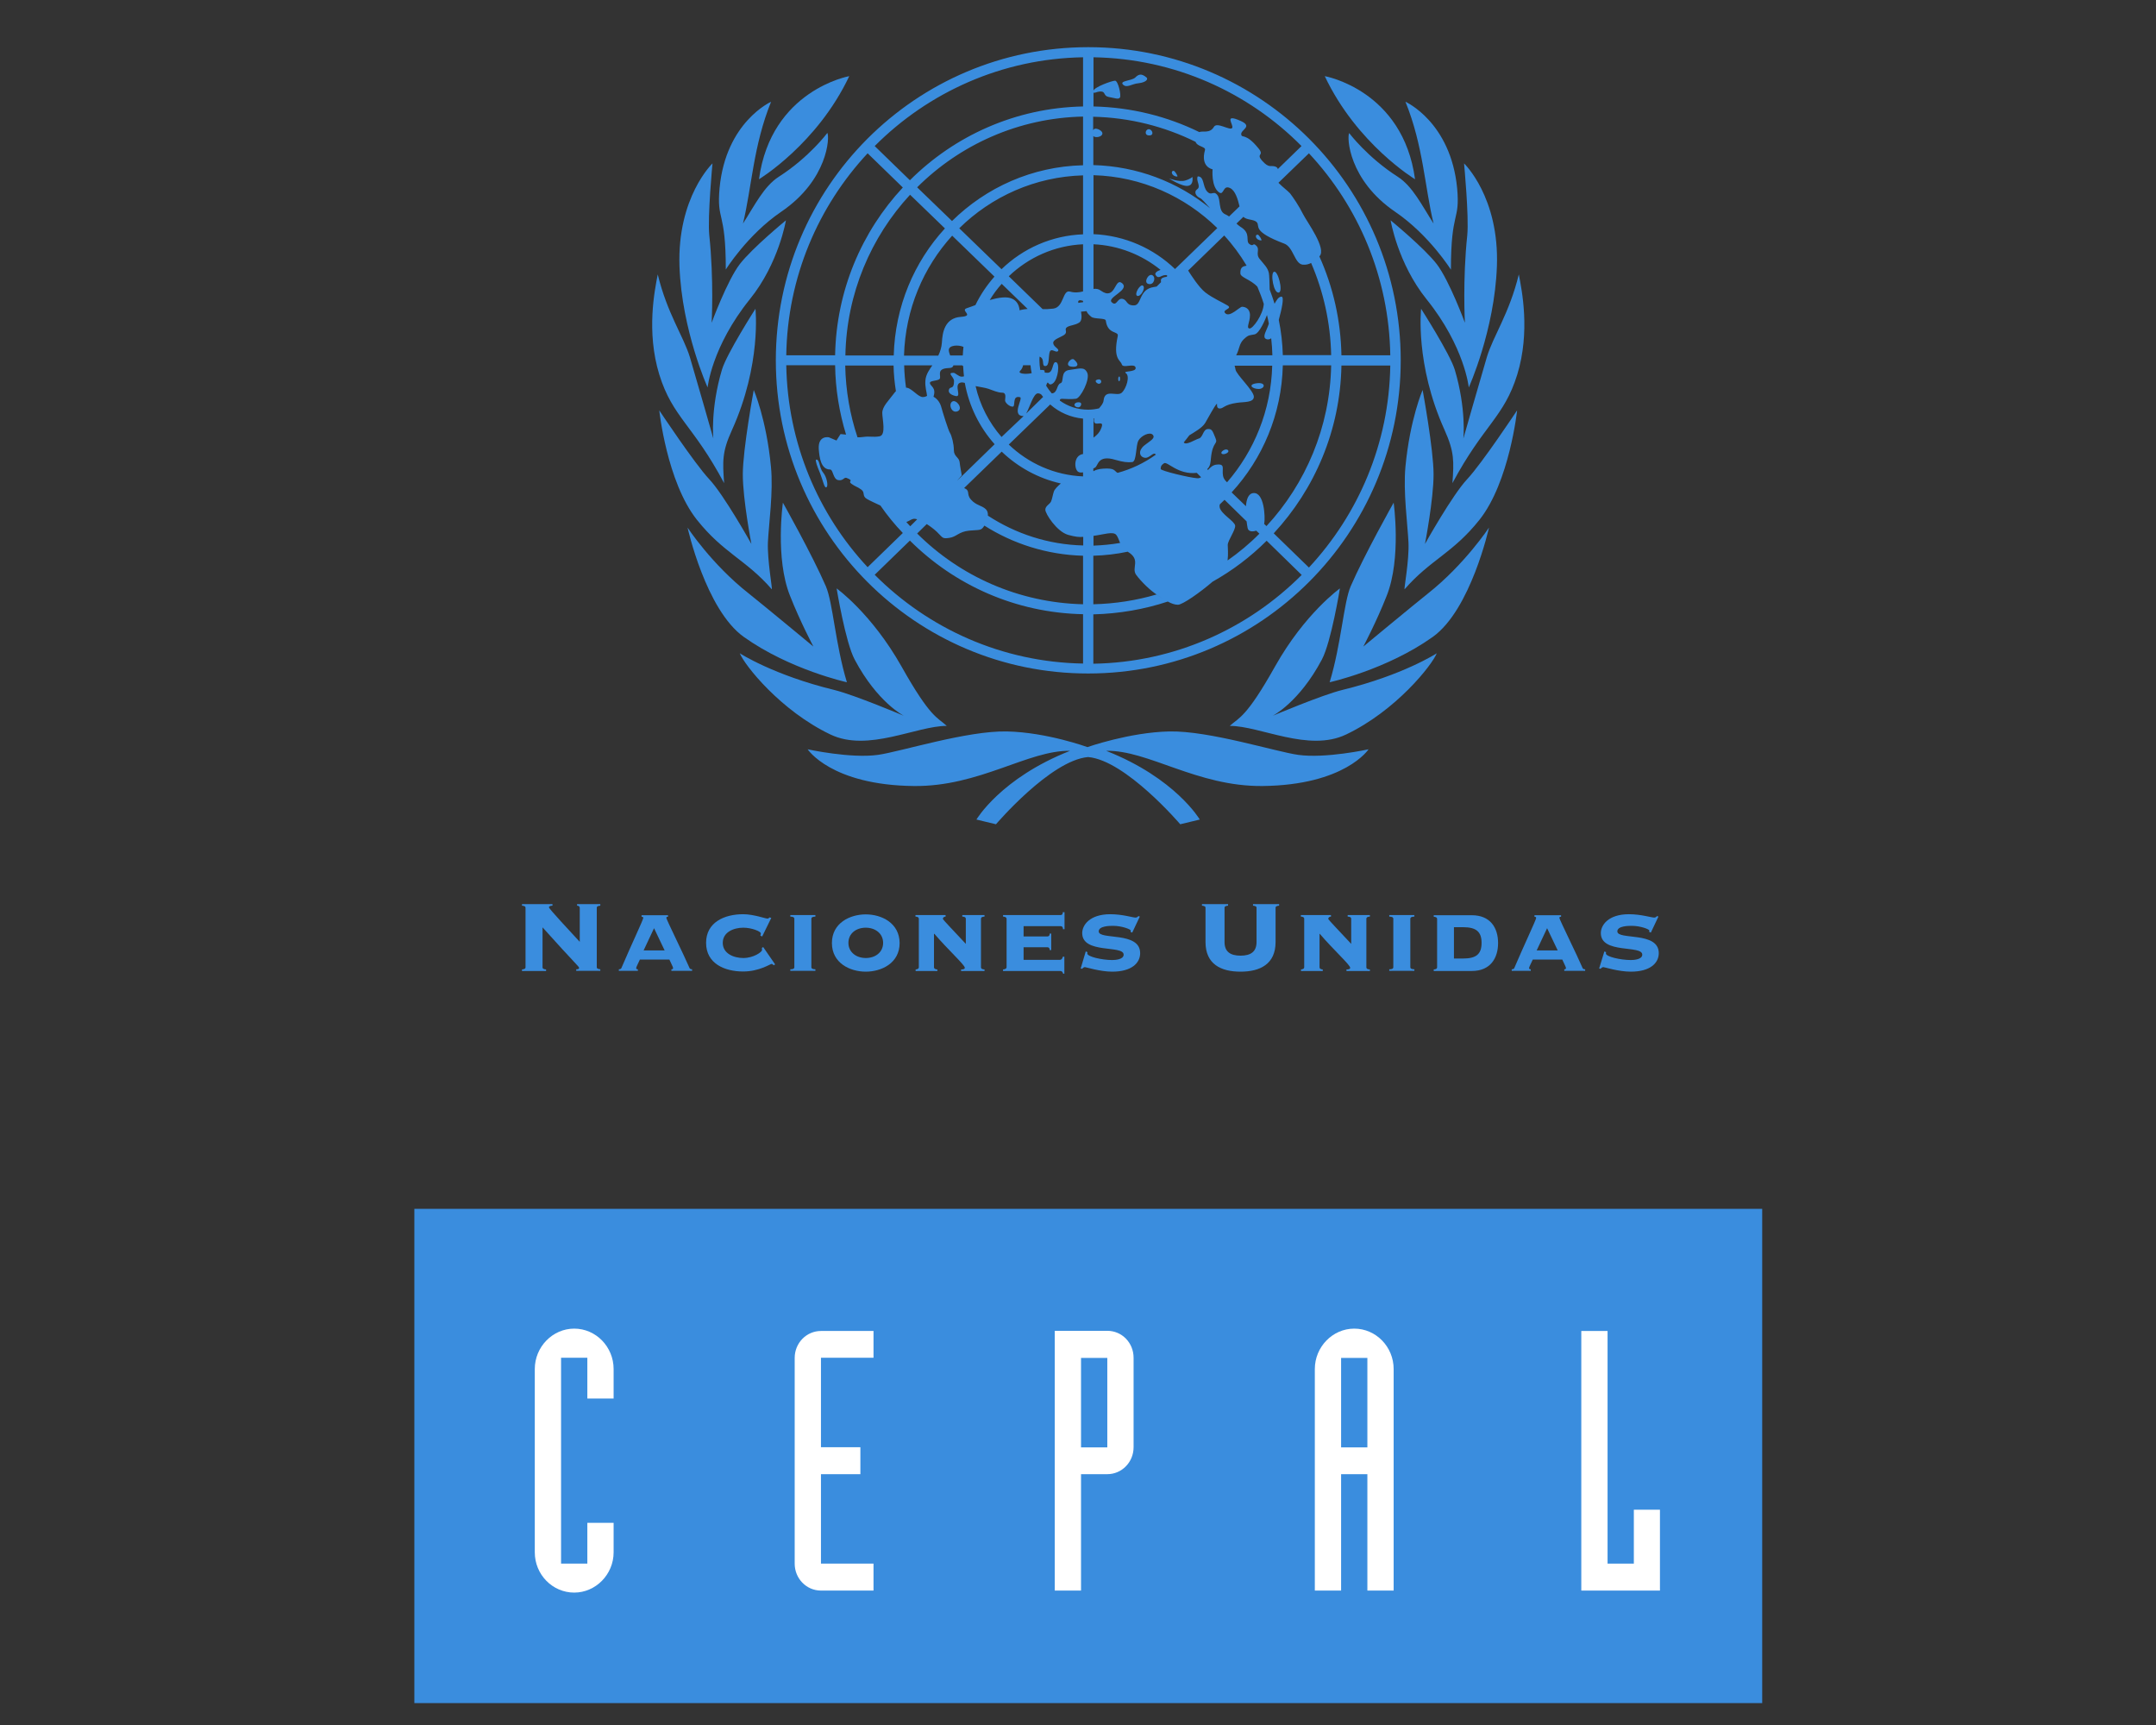
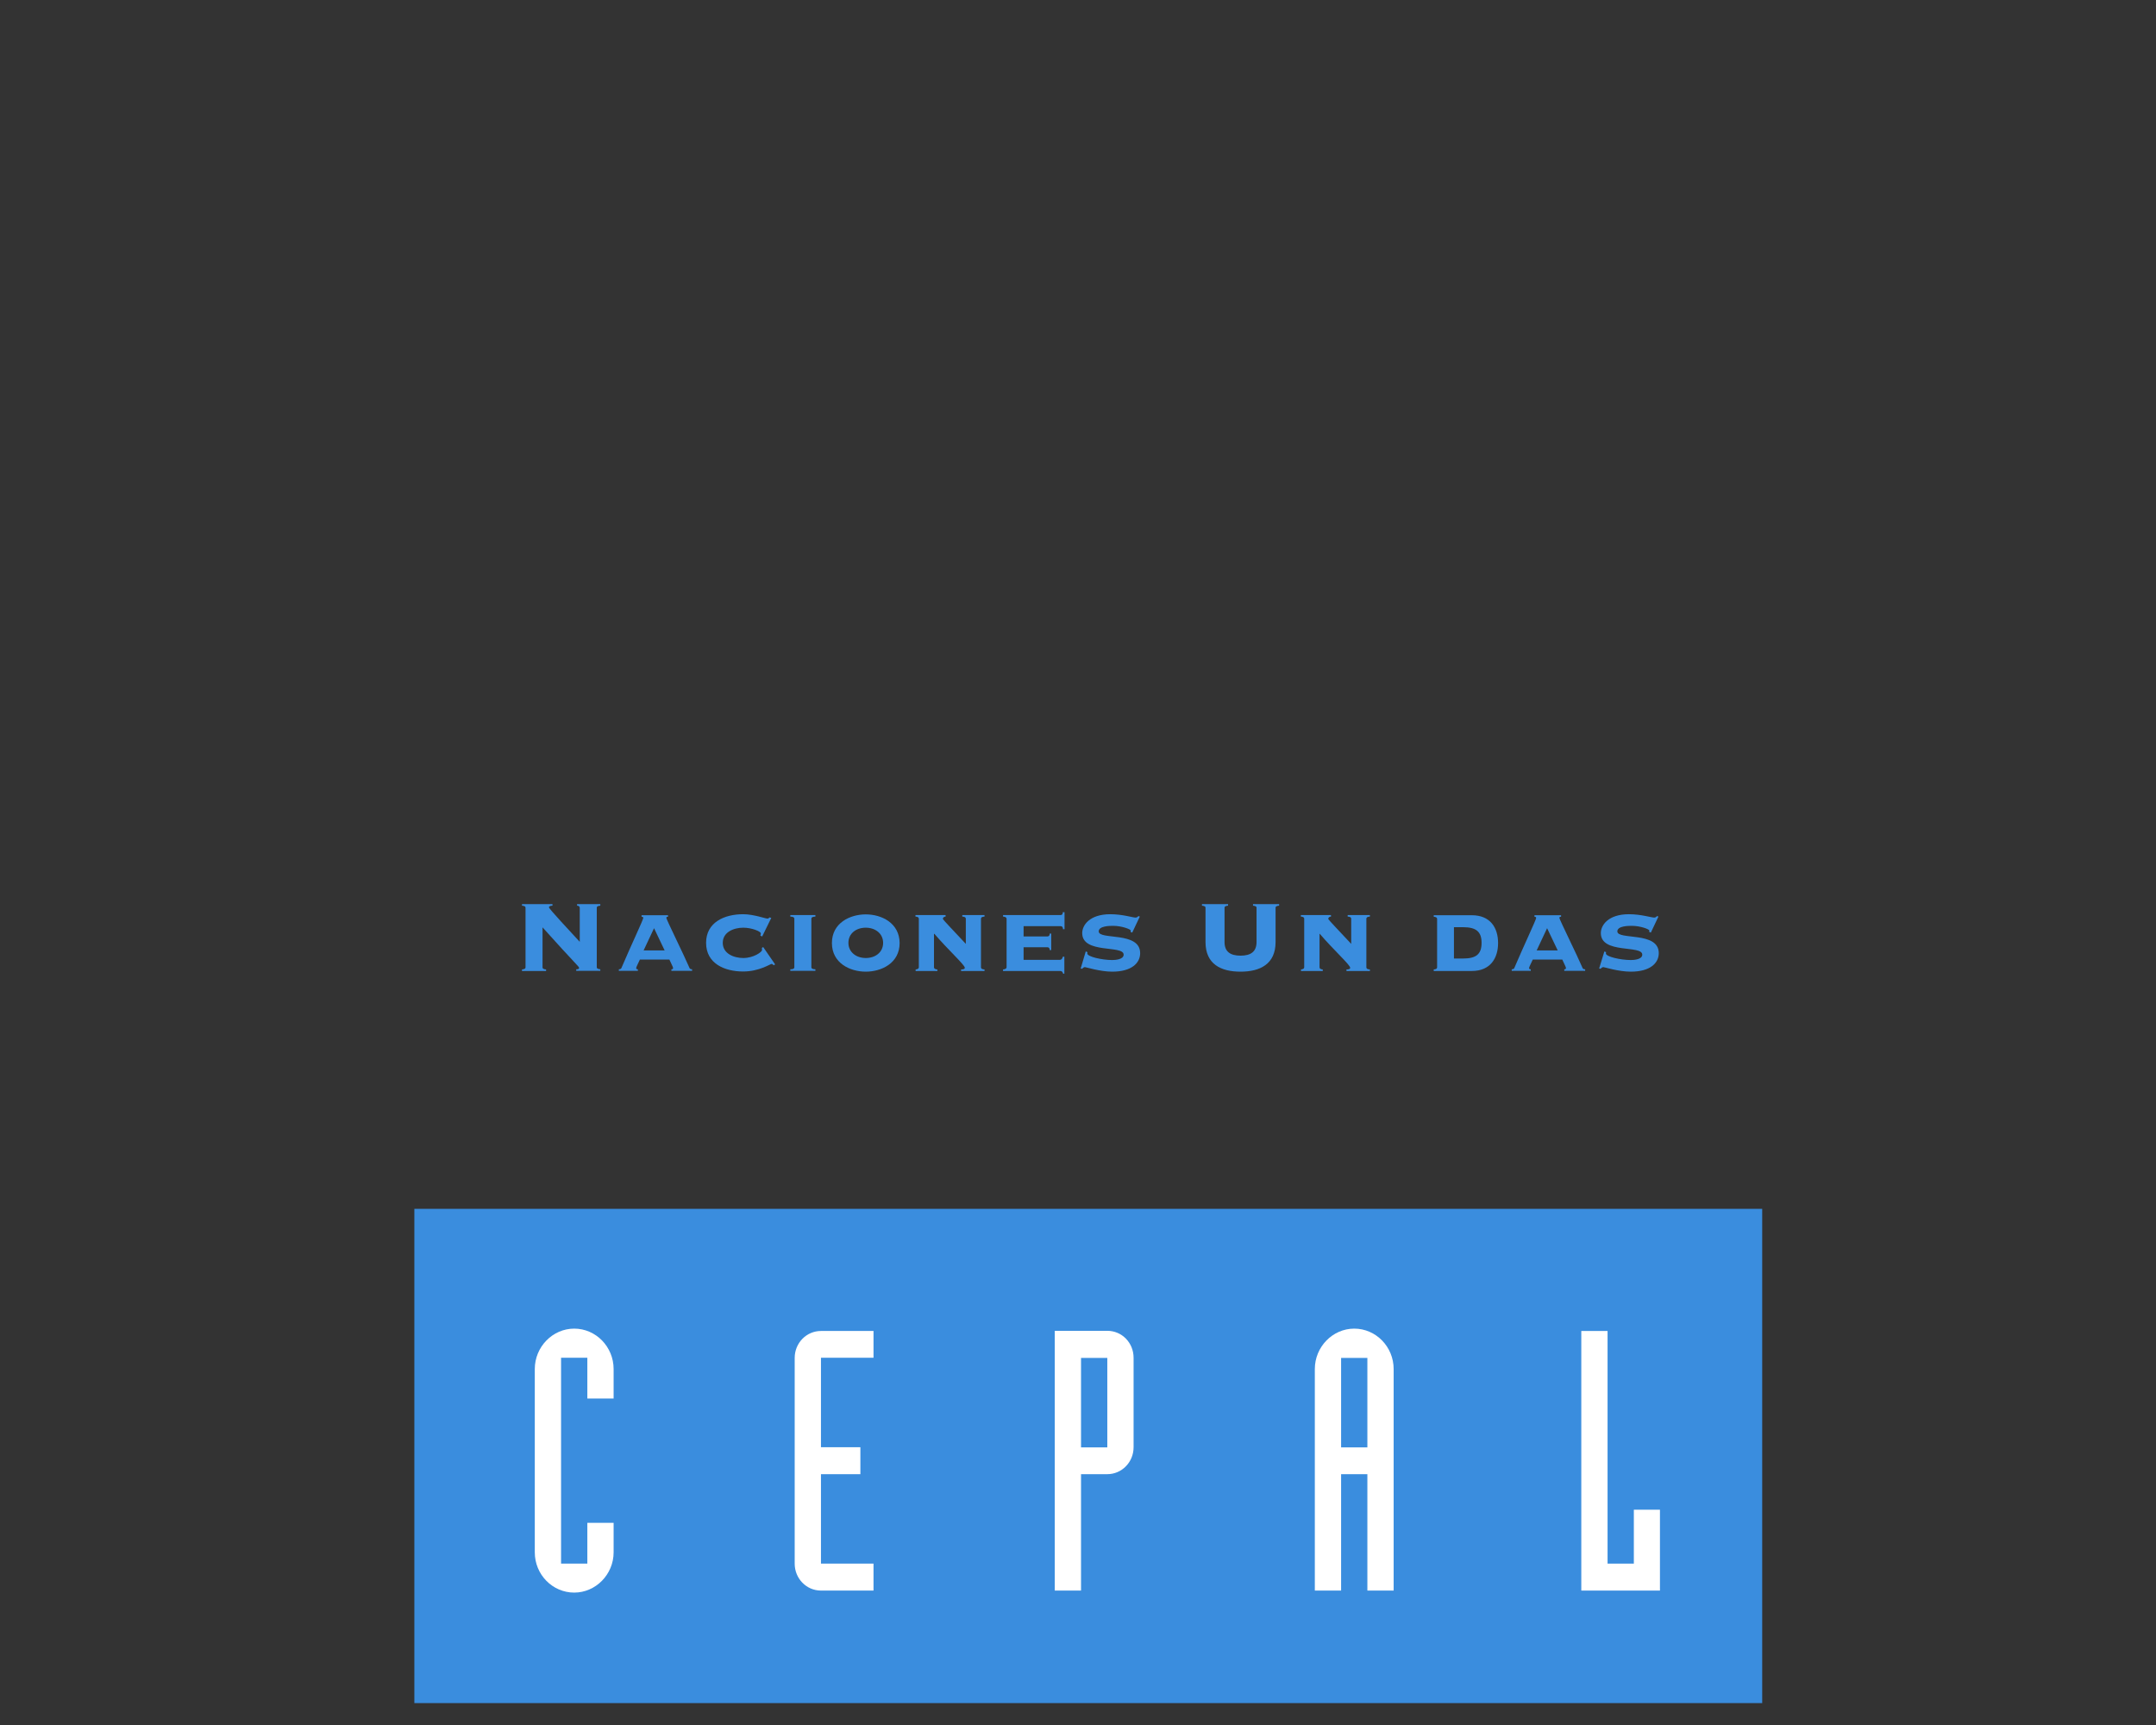
<svg xmlns="http://www.w3.org/2000/svg" version="1.1" id="Layer_1" x="0px" y="0px" viewBox="0 0 1280 1024" style="enable-background:new 0 0 1280 1024;" xml:space="preserve">
  <rect x="0" y="0" width="1280" height="1024" fill="#333333" stroke="none" />
  <style type="text/css">
	.st0{fill-rule:evenodd;clip-rule:evenodd;fill:#3A8DDE;}
	.st1{fill-rule:evenodd;clip-rule:evenodd;fill:#FFFFFF;}
	.st2{fill:#3A8DDE;}
</style>
  <g>
    <path class="st0" d="M312,574.1c0,0.7-0.2,1.2-2.1,1.4v0.9h14.3v-0.9c-1.9-0.2-2.1-0.7-2.1-1.4v-23.6   c19.9,22.2,21.7,23.2,21.7,24.1c0,0.5-0.4,0.8-1.7,0.8v0.9h14.3v-0.9c-1.9-0.2-2.1-0.7-2.1-1.4V539c0-0.7,0.2-1.2,2.1-1.4v-0.9   h-13.8v0.9c1,0.1,1.6,0.5,1.6,1.4v20.1c-5.3-5.8-18.3-19.6-18.3-20.5c0-0.4,0.4-0.9,2.1-1v-0.9h-18.1v0.9c1.9,0.2,2.1,0.7,2.1,1.4   V574.1z" />
    <path class="st0" d="M382.1,564.2l6.2-13.2l6.3,13.2H382.1z M410.9,576.3v-0.9c-0.6,0-1.3-0.2-1.5-0.7   c-3.3-7.7-13.8-28.9-13.8-29.8c0-0.5,0.2-0.7,1-0.7v-0.9h-15.7v0.9c0.8,0.1,1,0.2,1,0.7c0,1.1-7,15.7-13,29.8   c-0.2,0.5-0.9,0.7-1.5,0.7v0.9h11.3v-0.9c-0.3,0-1,0-1-0.7c0-0.8,1.7-3.8,2.2-5.1h17.5c0.5,1.3,2.2,4.3,2.2,5.1   c0,0.7-0.7,0.7-1,0.7v0.9H410.9z" />
    <path class="st0" d="M456.8,544.6c-0.2,0.3-0.6,0.7-1.1,0.7c-0.8,0-2.9-0.7-5.4-1.3c-2.6-0.6-5.8-1.3-9.1-1.3c-11,0-22,4.7-22,17   c0,12.3,11,17,22,17c9.6,0,16.1-4.5,16.9-4.5c0.5,0,0.8,0.4,1.2,0.8l0.9-0.5l-7.1-10.3l-0.8,0.5c0.1,0.4,0.1,0.8,0.1,1.3   c0,1.1-5,4.7-11.1,4.7c-5.6,0-12.2-2.6-12.2-9c0-6.4,6.5-9,12.2-9c5,0,10.4,2.2,10.4,3.4c0,0.5-0.2,0.9-0.3,1.3l1.1,0.5l5.4-11   L456.8,544.6z" />
    <path class="st0" d="M469.2,543.2v0.9c1.5,0.1,2.4,0.3,2.4,1.4v28.6c0,1-0.9,1.3-2.4,1.3v0.9h14.9v-0.9c-1.5-0.1-2.4-0.3-2.4-1.3   v-28.6c0-1.1,0.9-1.3,2.4-1.4v-0.9H469.2z" />
    <path class="st0" d="M514,542.8c-9.4,0-20.1,5.1-20.1,17c0,11.9,10.7,17,20.1,17c9.4,0,20.1-5.1,20.1-17   C534,547.9,523.4,542.8,514,542.8 M514,550.7c5.7,0,10.3,3.5,10.3,9c0,5.6-4.6,9-10.3,9c-5.7,0-10.3-3.5-10.3-9   C503.7,554.2,508.2,550.7,514,550.7" />
    <path class="st0" d="M582.4,545.5c0-1.1,0.9-1.3,2.1-1.4v-0.9h-13.2v0.9c1.2,0.1,2.1,0.3,2.1,1.4v14.8   c-6.3-6.8-13.6-14.3-13.6-14.8c0-1.1,0.9-1.3,1.6-1.4v-0.9h-17.9v0.9c1.1,0.1,2,0.3,2,1.4v28.6c0,1-0.9,1.3-1.9,1.4v0.9h12.9v-0.9   c-1-0.1-2-0.3-2-1.4v-19.7l0.2-0.1c8.5,9.9,18.1,18.5,18.1,20.2c0,0.9-1.4,1-2.2,1v0.9h13.9v-0.9c-1.2-0.1-2.1-0.3-2.1-1.4V545.5z" />
    <path class="st0" d="M607.7,569.7v-7.4h14.1c0.6,0,1.4,0.3,1.4,1.7h0.9v-9.8h-0.9c0,1.4-0.8,1.7-1.4,1.7h-14.1v-6.1h22   c0.6,0,1.4,0.3,1.4,1.8h0.9v-10.1H631c0,1.4-0.7,1.7-1.4,1.7h-34.1v0.9c1,0.1,2.1,0.3,2.1,1.4v28.6c0,1-1.1,1.3-2.1,1.4v0.9h33.6   c1.2,0,1.6,0.2,2.1,1.6h0.7v-10.1H631c-0.3,1.4-1,1.9-1.9,1.9H607.7z" />
    <path class="st0" d="M641.6,574.9l0.8,0.2c0.5-0.5,1.1-1,1.7-1c0.6,0,9,2.7,16.2,2.7c11.5,0,16.6-5.1,16.6-11   c0-13.1-24.6-7.6-24.6-12.9c0-3.3,6.7-3.3,8.6-3.3c5,0,10.4,2,10.4,2.8c0,0.3-0.1,0.6-0.1,0.8l1,0.4l4.5-9.5l-0.8-0.3   c-0.4,0.3-0.8,0.9-1.7,0.9c-1.7,0-7.8-2-15-2c-12.3,0-16.7,6.5-16.7,11.2c0,12.6,24.6,6.9,24.6,12.8c0,2.9-5,3.2-6.8,3.2   c-6.1,0-14.8-2-14.8-3.9c0-0.4,0.1-0.6,0.1-0.8l-1-0.4L641.6,574.9z" />
    <path class="st0" d="M746,559.2c0,5.8-3.5,8.1-9.5,8.1s-9.5-2.3-9.5-8.1V539c0-0.7,0.2-1.2,2.1-1.4v-0.9h-15.5v0.9   c1.9,0.2,2.1,0.7,2.1,1.4v20.2c0,13.2,9.2,17.6,20.8,17.6c11.5,0,20.8-4.4,20.8-17.6V539c0-0.7,0.2-1.2,2.1-1.4v-0.9h-15.5v0.9   c1.9,0.2,2.1,0.7,2.1,1.4V559.2z" />
    <path class="st0" d="M811.2,545.5c0-1.1,0.9-1.3,2.1-1.4v-0.9h-13.2v0.9c1.2,0.1,2.1,0.3,2.1,1.4v14.8   c-6.3-6.8-13.6-14.3-13.6-14.8c0-1.1,0.9-1.3,1.6-1.4v-0.9h-17.9v0.9c1.1,0.1,2,0.3,2,1.4v28.6c0,1-0.9,1.3-1.9,1.4v0.9h12.9v-0.9   c-1-0.1-1.9-0.3-1.9-1.4v-19.7l0.1-0.1c8.5,9.9,18.1,18.5,18.1,20.2c0,0.9-1.4,1-2.2,1v0.9h13.9v-0.9c-1.2-0.1-2.1-0.3-2.1-1.4   V545.5z" />
-     <path class="st0" d="M824.8,543.2v0.9c1.5,0.1,2.4,0.3,2.4,1.4v28.6c0,1-0.9,1.3-2.4,1.3v0.9h14.9v-0.9c-1.5-0.1-2.4-0.3-2.4-1.3   v-28.6c0-1.1,0.9-1.3,2.4-1.4v-0.9H824.8z" />
    <path class="st0" d="M853.2,574.1c0,1.1-0.9,1.3-2,1.4v0.9h22.6c11.1,0,15.6-7.7,15.6-16.6c0-8.9-4.5-16.5-15.6-16.5h-22.6v0.9   c1.1,0.1,2,0.3,2,1.4V574.1z M863.2,550.4h5.4c7.7,0,11,2.6,11,9.3c0,6.8-3.3,9.3-11,9.3h-5.4V550.4z" />
    <path class="st0" d="M912.3,564.2l6.2-13.2l6.3,13.2H912.3z M941.1,576.3v-0.9c-0.6,0-1.3-0.2-1.5-0.7   c-3.3-7.7-13.8-28.9-13.8-29.8c0-0.5,0.2-0.7,1-0.7v-0.9H911v0.9c0.8,0.1,1,0.2,1,0.7c0,1.1-7,15.7-13,29.8   c-0.2,0.5-0.9,0.7-1.5,0.7v0.9h11.3v-0.9c-0.3,0-1,0-1-0.7c0-0.8,1.7-3.8,2.2-5.1h17.5c0.5,1.3,2.2,4.3,2.2,5.1   c0,0.7-0.7,0.7-1,0.7v0.9H941.1z" />
    <path class="st0" d="M949.4,574.9l0.8,0.2c0.5-0.5,1.1-1,1.7-1c0.6,0,9,2.7,16.3,2.7c11.5,0,16.6-5.1,16.6-11   c0-13.1-24.6-7.6-24.6-12.9c0-3.3,6.7-3.3,8.6-3.3c5.1,0,10.4,2,10.4,2.8c0,0.3-0.1,0.6-0.1,0.8l1,0.4l4.5-9.5l-0.8-0.3   c-0.4,0.3-0.8,0.9-1.7,0.9c-1.7,0-7.8-2-15-2c-12.3,0-16.7,6.5-16.7,11.2c0,12.6,24.6,6.9,24.6,12.8c0,2.9-5,3.2-6.8,3.2   c-6.1,0-14.8-2-14.8-3.9c0-0.4,0.1-0.6,0.1-0.8l-1-0.4L949.4,574.9z" />
    <rect x="246" y="717.6" class="st0" width="800.2" height="293.4" />
    <path class="st1" d="M317.5,921.5c0,13.2,10.5,23.9,23.4,23.9c12.8,0,23.4-10.8,23.4-23.9V904h-15.6v24.2h-15.6V806h15.6v24.2h15.6   v-17.5c0-13.2-10.5-24-23.4-24c-12.8,0-23.4,10.8-23.4,24V921.5z" />
    <path class="st1" d="M518.6,790.1h-31.2c-8.6,0-15.6,7.1-15.6,16v122.1c0,8.8,6.9,16,15.6,16h31.2v-16h-31.2v-53.1h23.4v-16h-23.4   V806h31.2V790.1z" />
    <path class="st1" d="M626.2,944.2h15.6v-69.1h15.6c8.6,0,15.6-7.1,15.6-16v-53.1c0-8.9-6.9-16-15.6-16h-31.2V944.2z M641.8,806.1   h15.6v53.1h-15.6V806.1z" />
    <path class="st1" d="M780.6,944.2h15.6v-69.1h15.6v69.1h15.6V812.7c0-13.2-10.5-24-23.4-24c-12.8,0-23.4,10.8-23.4,24V944.2z    M796.2,806.1h15.6v53.1h-15.6V806.1z" />
    <polygon class="st1" points="938.8,944.2 985.5,944.2 985.5,896.2 970,896.2 970,928.2 954.4,928.2 954.4,790.1 938.8,790.1  " />
-     <path class="st2" d="M460.6,213.9C460.6,111.2,543.6,28,646.1,28c102.5,0,185.5,83.2,185.5,185.9s-83.1,185.9-185.5,185.9   C543.6,399.9,460.6,316.6,460.6,213.9 M536,111.3L515.1,91c-29.3,31.5-47.6,73.5-48.3,119.9h29C496.5,172.5,511.6,137.5,536,111.3    M561,135.6l-20.7-20c-23.2,25.1-37.7,58.6-38.4,95.4h28.7C531.4,181.9,542.7,155.5,561,135.6 M756.2,316.6l20.9,20.3   c29.3-31.5,47.6-73.5,48.3-119.9h-29C795.7,255.4,780.5,290.4,756.2,316.6 M643,63.2V34c-48.2,0.8-91.9,20.8-123.7,52.7l20.9,20.3   C566.7,80.6,602.9,64,643,63.2 M643,98.1V69.2c-38.3,0.8-73.1,16.7-98.5,42l20.7,20C585.4,111.3,612.8,98.8,643,98.1 M643,139.1   v-35c-28.5,0.8-54.4,12.6-73.5,31.4l25.1,24.3C607.3,147.5,624.3,139.8,643,139.1 M643,393.9v-29.3c-40.1-0.8-76.3-17.3-102.8-43.7   l-20.9,20.3C551.1,373.1,594.8,393.1,643,393.9 M649.2,104v35c18.7,0.8,35.7,8.5,48.4,20.7l25.1-24.3   C703.5,116.6,677.7,104.8,649.2,104 M522.7,300.1c-2.8-1.3-6.1-2.8-8-3.9c-3.1-1.8-0.9-3.8-3.4-5.6c-2.5-1.8-3.3-1.6-5.8-3.4   c-2.5-1.8,2-1.6-2.9-3.5c-1.6-0.6-1.9,1.9-5,1.3c-3.1-0.6-2.9-6.3-4.8-6.3c-5.5,0-6.3-7.2-6.7-12c-0.6-8.5,6-7.1,6-7.1l4.5,1.9   l2.4-3.8c0,0,0.8,0,3.3,0.3c-4-13.1-6.3-26.9-6.5-41.2h-29c0.8,46.4,19,88.5,48.3,119.9l20.9-20.3   C531.2,311.4,526.7,305.9,522.7,300.1 M544.5,308.3c-0.4-0.2-0.9-0.3-1.2-0.3c-1.7-0.3-3.1,1.1-5.2,1.9c0.7,0.8,1.5,1.7,2.3,2.5   L544.5,308.3z M584.4,312l-0.1,0.2c-1.9,3-2.7,2.2-8.9,2.8c-6.2,0.6-7.5,3.7-11.8,4.3c-4.3,0.6-3.7,0-7.4-3.6   c-1.7-1.6-3.8-3.2-6-4.6l-5.7,5.6c25.4,25.3,60.2,41.1,98.5,42v-28.8C621.5,329.3,601.4,322.8,584.4,312 M512.4,259.4   c4.3-0.6,5.8,0.3,9.8-0.4c4-0.8,1.6-10.2,1.6-13.9c0-3.8,3.9-7.4,6.6-11.1c0.5-0.7,1-1.3,1.5-1.8c-0.8-5-1.3-10-1.4-15.2h-28.7   c0.3,14.9,2.8,29.2,7.3,42.6C510,259.6,511,259.6,512.4,259.4 M705.4,160.6c1.4,2.2,6.4,10.1,10.2,13c4.4,3.4,10.2,5.9,13.3,7.8   c3.1,2-4,2.4-1.3,4.7c2.7,2.3,8.4-4,9.8-4c1.5,0,4.7,0.8,4.7,5c0,4.2-2.4,7.6-0.3,7.9c1.9,0.3,8.1-8.1,8.5-14.6   c-1.1-3.5-2.4-6.9-3.8-10.2c-4.1-4.4-10-5.4-10.1-7.9c-0.2-4.3,2.2-4.2,3.7-4.6c-3.8-6.4-8.3-12.5-13.3-17.9L705.4,160.6z    M619,183.5c1.6,0.1,3.5,0,6.3-0.3c6.5-0.8,5.4-11.4,10-10.1c2.8,0.8,5.3,0.5,7.7-0.1v-28c-17,0.8-32.4,7.8-44.1,19L619,183.5z    M587.6,178.1c2.5-0.7,5-1.3,7.5-1.5c10.2-1,10.2,7.6,10.2,7.6s1.9-0.6,4.8-0.8l-15.4-14.9C592.1,171.4,589.7,174.6,587.6,178.1    M557.1,211c1-2.1,1.9-4.7,2.1-7.7c0.3-6,1.7-14.5,11.2-15.2c8.6-0.6-0.8-3.8,3.7-5.2c1.3-0.4,3.1-1.1,5-1.8   c3-6.2,6.8-11.8,11.3-16.9l-25.1-24.3c-17.1,18.8-27.8,43.7-28.6,71.2H557.1z M552.1,227.5c0.3,1.9,3.9,2.5,2.1,8l-0.1,0.2   c0,0-3.7,2-3.7-0.3l0-0.4c-0.2-2.2-1.3-5.1-1-9.1c0.3-3.8,2.5-6.6,4.1-9h-16.7c0.1,4.5,0.5,8.9,1.1,13.2c0.2,0,0.5,0.1,0.7,0.1   c2.9,0.6,6.6,5.5,9.2,5.5c1.6,0,2-0.5,2.6-0.7l0,0.4c0,2.3,3.7,0.3,3.7,0.3l0.1-0.2c1.9,1,3.7,3.1,4.5,5.7c1,3.6,4.3,14.3,5.3,15.8   c1,1.6,2.3,6.4,2.3,10.2c0,3.8,3,4.2,3.4,7c0.3,2.8,1.3,8,1.3,8l-2.8,3.2l22.3-21.7c-8.9-10-15.2-22.5-17.7-36.4   c-1.1-0.3-2-0.4-2.8-0.1c-3.8,1.3,1.2,8.7-2.6,7.9c-2.7-0.6-4.7-1.9-4-3.9c0.7-2.1,3,0.3,3-5c0-2.6-4.5-4.9-0.3-4.9   c1,0,3.1,2.3,4.8,2.3c0.5,0,1-0.1,1.4-0.2c-0.2-2-0.4-4-0.5-6.1c-0.2-0.1-0.4-0.3-0.6-0.4H566c-0.2,1-1,1.6-3,1.6   c-6.7,0.3-4.6,3.9-4.9,5.9C557.8,226.4,551.7,225.6,552.1,227.5 M572,205.9c-3-1.3-8.7-1.1-8.7,1.9c0,1,0.4,2.1,0.8,3.2h7.5   C571.7,209.3,571.8,207.6,572,205.9 M607.7,247c-7.6,0-0.1-10.7-2.1-11.2c-5-1.3-2.4,5.6-4.4,5.6c-2,0-4.5-2.4-4.5-3.7   c0-1.3,1-4.6-1.7-4.6s-5.8-1.5-8.2-2.3c-2.1-0.7-4.8-1-7.6-1.6c2.6,11.4,8,21.7,15.4,30.2L607.7,247z M618.3,234.3   c-0.6-0.5-1.3-0.8-2.1-0.8c-2.7,0-4.9,8.5-7,12l10.1-9.9C619,235.2,618.6,234.8,618.3,234.3 M607.4,216.9c-0.3,1.2-0.8,2.3-1.8,3.3   c-1.5,1.6,3.1,2.1,6.5,1.4l0.4-0.1c-0.3-1.5-0.6-3.1-0.7-4.7H607.4z M643,178.6c-1.7-0.6-3.3-0.6-2.8,1.2c0.9-0.2,1.9-0.3,2.8-0.4   V178.6z M652.5,242.4c1.3-1.6,2.5-2.9,2.7-4.7c0.7-7.2,8-2,10.8-4.6c2.8-2.6,4.9-9.8,2.5-11.5c-2.5-1.7,6.4-0.4,5.7-3.4   c-0.7-2.9-7.5,0.7-8.2-1.9c-0.7-2.6-5.4-2.9-2.4-16.8c0.7-3.2-6-0.7-7.1-9.2c-0.2-1.7-6.9-0.7-8.7-2.3c-1.7-1.4-2.5-2.5-2.7-3.3   c-1.1,0.1-2.2,0.2-3.3,0.3c0.5,2.8,0.5,5.5-1.1,6.5c-2.7,1.7-5.1,1.4-7.2,2.7c-2,1.3,0.7,2.9-1.7,4.6c-2.4,1.6-6.8,2.7-6.5,5   c0.3,2.3,3.9,3.3,2.8,4.6c-1.1,1.3-3.8-1.9-4.8,0.3c-1,2.3,0,8.6-2.7,8.6c-2.5,0,0-4.3-3.4-5.6c-0.1,0.7-0.1,1.5-0.1,2.2   c0,1.9,0.2,3.8,0.5,5.7c0.4,0,0.8,0,1.3,0c3,0.3-0.7,1.7,3,1.7c3.7,0,2.6-6.6,5-6.3c2.5,0.3,1.3,10.2-1.7,12.5   c-3,2.3-2.7-2-3.7,0.3c-0.2,0.4-0.3,0.8-0.4,1.2c1,1.6,2.1,3.1,3.3,4.5c3.5,0,2.9-5.3,5.2-6c2.4-0.7-0.4-7.3,5.4-7.9   c5.8-0.7,8.7-2.2,10.5,1.7c1.8,3.9-4,15.1-6.7,15.4c-6.1,0.7-9.5-0.7-9.5,0.7c0,0.1,0,0.2-0.1,0.4c4.7,3.4,10.5,5.4,16.8,5.4   C648.3,243.2,650.5,242.9,652.5,242.4 M649.2,259.8c2.2-1.6,3.5-3.1,4.3-4.9c3.3-7.3-4.7-0.1-4-6l0.1-0.5l-0.4,0V259.8z M643,280.4   c-1.2,0.2-2.3,0.1-3-0.4c-2.3-1.7-2.7-9.6,3-10.5v-21c-7.4-0.7-14.2-3.7-19.5-8.4l-24.6,23.8c11.6,11.1,27.1,18.2,44.1,18.9V280.4z    M649.2,279.7c1.2-0.7,2.9-1.3,5.7-1.5c7.3-0.5,6.5,1.4,8.6,2.5c8.2-2.2,15.9-5.9,22.7-10.8c-1.4-2.2-3.7,2.5-6.8,1.8   c-3.1-0.7-3.7-4.3,0-7.3c3.7-2.9,6.7-4.3,5-6.3c-1.7-1.9-6.8,0.4-8.5,3.4c-1.7,2.9-1,12.5-3.7,12.8c-2.7,0.3-5.4,0-9.9-1.3   c-10.8-3.3-10.2,3.5-12.2,4.6l-1,0.5V279.7z M643,318.7c-2.5,0.2-4.5,0-8.9-1.2c-6.8-2-13.5-12.6-13.5-14.9c0-2.3,2.7-3.3,3.4-4.9   c0.7-1.6,1-4,1.7-6c0.4-1.2,2.2-3.1,4.1-4.7c-13.4-3-25.5-9.7-35.1-18.9l-22.3,21.6c3.9,1.7,1.1,3.4,4,6.8c3.1,3.6,6.4,3.4,8.9,5.8   c1,1,1.3,2.4,1.2,3.8c16.4,10.7,35.8,17.2,56.6,17.7V318.7z M665,322.3c-0.8-1.8-1.3-3.6-2.3-4.8c-1.9-2.2-7.4-0.2-13.5,0.6v5.8   C654.5,323.7,659.8,323.2,665,322.3 M699.3,359c-1.9,0-4-0.8-6-1.9c-2.3-1.2-4.6-2.8-6.5-4.1c-3.9-2.5-9.2-7.6-12.3-11.8   c-3-4.2,3.1-8.9-5-13.7c-6.6,1.4-13.4,2.2-20.4,2.4v28.8c13-0.3,25.6-2.3,37.5-5.8c2.1,1.4,4.4,3,6.7,4.2   c-13.9,4.6-28.8,7.2-44.2,7.6v29.3c48.2-0.8,91.9-20.8,123.7-52.7L752,321c-9.5,9.5-20.3,17.7-32.1,24.3   C712.6,351.6,702.1,359,699.3,359 M710.5,280.7c-11.1,1.3-17.5-7-19.4-5.7c-2,1.3-2,2.3-2,3.4s17.2,5.2,21.7,5.5   c0.8,0.1,1.6-0.2,2.3-0.6L710.5,280.7z M732.9,216.9c0.2,0.7,0.5,1.5,0.6,2.4c0.3,2.9,10.9,12.6,10.9,16.2c0,3.6-5.9,3-9.9,3.6   c-8,1.1-8,3.5-10.5,3.4c-2.3-0.2-1-3.3-1.7-2.7c-1.3,1.3-5.2,8.6-6.8,11.3c-1.8,2.9-6.2,5.3-9.4,7.3c-1.1,1.4-2.2,2.9-3.3,4.2   c1.1,2.1,6.8-1.7,9-2.3c2.4-0.7,2.4-5.3,5.1-5.6c2.8-0.3,3,1.3,4.7,5.3c1.7,4-1.7,1.6-2.7,12.2c-0.2,1.9-0.2,4.5-2.2,6.3l0.5,0.5   c1.4-1.6,2.9-3,5.1-3.2c5.4-0.6,3,2.6,3.8,6.6c0.4,2.1,1.5,3,2.4,3.9c16.1-18.6,26.1-42.7,26.8-69.2H732.9z M754.7,200.8   c-0.8,0.6-1.9,1-3.1,0.4c-2.5-1.2,0.7-5.5,1.7-9.1c-0.3-1.7-0.7-3.4-1.1-5.1c-0.9,2.4-4.4,10.9-7.4,11.5c-3.1,0.7-3.3,0-6.4,2.9   c-2.9,2.8-2.5,6-4.5,9.5h21.5C755.3,207.5,755.1,204.1,754.7,200.8 M692.5,163.3c-0.2,0-0.4,0-0.6,0c-2.7,0-4,2.7-5.8,0   c-0.8-1.2,0.8-2.4,2.9-3.1c-11-8.9-24.8-14.5-39.8-15.2v26.5c1.6-0.2,3,0,4.3,1c8.8,6.3,8.2-7.6,12.4-4.6c5.6,4.1-8.9,8.6-5.9,11.5   c3,2.9,3.2-2.6,6.4-2c3.1,0.7,2,3.9,6.8,3.9c4.8,0,2.7-9.6,11.8-10.9c0.7-0.1,1.2-0.2,1.7-0.3l2.6-2.6c-0.1-1.3-0.7-2.6,3.3-3.2   l0.5-0.5L692.5,163.3z M778.4,156.1c-1.5,0.8-3.2,1.2-5.1,1c-4.8-0.7-5.4-10.5-10.9-12.5c-19.3-7.3-14.2-10.3-16.2-12.6   c-1.7-2-6-1.2-8-3.3l-4.1,4c0.7,0.7,1.4,1.3,2.3,1.9c6.7,4,2.7,8.4,5.4,10.3c2.7,1.9,1.8-1.3,4.1,1c2.3,2.3-0.7,4.7,2,7.9   c2.7,3.3,4.7,5.1,5.4,8.2c0.3,1.4,0.4,5.7,0.5,9.9c1.1,2.8,2,5.6,2.9,8.4c1-1.7,2.2-4.2,4.1-4.2c1.8,0,0.1,7.6-1.6,13.8   c1.4,6.8,2.2,13.8,2.4,20.9h28.7C789.9,191.5,785.7,173,778.4,156.1 M759,108.5c2.3,2.4,5.7,4.9,6.9,6.3c1.8,2.3,5.4,7.6,7.7,12.3   c2.3,4.6,14.3,20.6,9.7,25.1c8.1,18,12.7,37.8,13.1,58.7h29c-0.7-46.4-19-88.5-48.3-119.9L759,108.5z M712,78.4   c2.2-0.9,6.3,1,8.7-3.1c1.8-3.1,9.5,2.4,10.8,0.7c1.3-1.7-5.6-9,5.1-4.2c7.4,3.3,0,5.2,0.3,7.9c0.3,2.7,2.4-1.3,10.2,8.3   c3.9,4.7-1.8,2.9,2.3,7.5c4.1,4.6,5,2.4,7.8,3.4c1,0.4,1.4,0.9,1.4,1.5l14.1-13.7C741.1,54.8,697.4,34.8,649.2,34v29.2   C671.7,63.7,693,69.1,712,78.4 M649.8,76.5c1.2-0.6,4.7,1,4.7,2.7c0,1.7-2.9,2.6-4.7,2c-0.3-0.1-0.5-0.2-0.7-0.5v17.3   c26.2,0.7,50.2,10.1,69.3,25.6c-2.7-3.1-5.1-5.7-5.9-6c-2.4-1-4-3.7-1.7-5.3c2.4-1.6-1-5.2,0.3-7.6c4,0,2.8,5.9,5.5,8.9   c2.7,3,3.7-0.7,6,2c2.4,2.7,0.4,9.7,4.8,11.6c0.9,0.4,1.6,0.8,2.3,1.3l6.2-6c-1-4.2-2.5-9.3-5.5-10.8c-4.4-2.3-3.7,4.4-6.5,2.6   c-5-3.3-4-13.8-4-13.8s-7.4-1.2-4.5-11.5c0.5-2-4.6-1.9-5.6-4.8c-18.4-9.1-39-14.4-60.8-14.9v8C649.3,76.8,649.5,76.6,649.8,76.5    M745.8,315c-2.3,0.8-4.7,0.6-5.1-1.6c-0.2-0.9-0.4-2.3-0.6-3.9L727,296.7c-0.9,0.9-1.8,1.8-2.8,2.7c-0.2,0.5-0.2,1.1-0.1,1.7   c0.7,4,8.8,8.2,9.2,10.9c0.3,2.6-4.4,8.9-4.4,11.5c0,1.7,0.4,5.4-0.1,9.2c6.7-4.7,13.1-10,18.9-15.9L745.8,315z M744.1,292.7   c6.5-0.6,7.1,14.3,6.5,17.9c0,0.1-0.1,0.3-0.1,0.4l1.4,1.3c23.2-25.1,37.7-58.6,38.4-95.4h-28.7c-0.7,29.1-12.1,55.5-30.4,75.4   l8.5,8.2C740,296.5,741.1,293,744.1,292.7 M484.4,272.9c2.4-0.6,1.8,4.6,4.2,7.5c2.4,2.9,3,7.7,2.3,8.6c-1.4,1.6-2.1-3.2-4-8   C484.9,276.2,484.2,274.1,484.4,272.9 M746.2,227.5c5.7-0.7,4.8,3.4,1,3.4C743.4,230.9,740.5,228.2,746.2,227.5 M726.2,267.4   c2.3-1.6,4.5,0.4,2,1.7C725.7,270.4,723.8,269,726.2,267.4 M565.3,238.4c2.4-1.6,6.7,4.1,3.3,5.7C565,245.7,562.9,240,565.3,238.4    M637.9,240.3c0-0.8,1-1.5,2.2-1.5c1.2,0,1.8,0.2,1.8,1.1c0,0.8-0.6,1.9-1.8,1.9C638.9,241.8,637.9,241.1,637.9,240.3 M650.5,226.2   c0-0.7,1.3-1,2-1c0.7,0,1.3,0.6,1.3,1.3c0,0.7-0.6,1.3-1.3,1.3C651.7,227.9,650.5,227,650.5,226.2 M637.6,213.4   c3.4,2.9,2.4,4.9-1.8,4.2C631.7,217,635.9,212,637.6,213.4 M664.5,223.5c0.7,0,0.6,2.8-0.1,2.8S663.7,223.5,664.5,223.5 M684,163.3   c2.4,1,1.3,6-2,5.3C678.6,168,681.7,162.3,684,163.3 M678.6,169.6c1.7,1.3-1.4,6.9-3.5,6C673.2,174.6,677,168.3,678.6,169.6    M756.4,161.3c2.3-0.7,5.4,11.3,3,12.3C756.2,174.9,754,162,756.4,161.3 M746.7,139.3c0.7,0,2.8,3.4,2.1,3.4   C745.6,142.7,744.6,139.3,746.7,139.3 M694,105.9c0,0,6,2.3,9.5,1.3c3.5-1,4.4-2.2,4.4-2.2s1,4.7-2.5,5.3   C701.9,111,694,105.9,694,105.9 M682,76.7c2.1,0,3.5,3.7,0.3,3.7C679.1,80.4,680,76.7,682,76.7 M696.8,101.4c0.7,0,2.8,3.4,2.1,3.4   C695.7,104.8,694.7,101.4,696.8,101.4 M680.8,46.1c0.9,1.1-0.6,2.8-4.8,3.3c-4.3,0.4-7,3.1-9.3,0.8c-2.2-2.3,5.1-2.2,7.2-4.1   C675.9,44.1,677.6,43.3,680.8,46.1 M662,47.9c1.8,0,3.8,8.7,2.9,10c-0.9,1.3-2.9,0.3-6.5-0.3c-3.5-0.6-1.9-3.3-4.9-3.3   c-2.9,0-4.7,2-4.4-0.3C649.5,51.7,660.2,47.9,662,47.9" />
-     <path class="st0" d="M645.6,443.5c0,0-24.1-8.8-47.8-9.3c-23.7-0.5-63.1,12-76.5,13.9c-16.2,2.3-41.8-3.3-41.8-3.3   s13.9,21.3,63.1,21.8c39,0.4,67.7-21.3,92.7-20.9c-41.2,16.2-55.6,40.8-55.6,40.8l11.6,2.8c0,0,32.4-38,54.7-39.9   c22.3,1.9,54.7,39.9,54.7,39.9l11.6-2.8c0,0-14.4-24.6-55.6-40.8c25-0.5,53.8,21.2,92.7,20.9c49.2-0.5,63.1-21.8,63.1-21.8   s-25.5,5.6-41.8,3.3c-13.5-1.9-52.8-14.4-76.5-13.9C670.6,434.7,645.6,443.5,645.6,443.5 M795.5,349.3c0,0-5.2,31.9-10.7,42.2   c-13.5,25.5-29.2,33.4-29.2,33.4s29.1-12.3,41.2-15.3c36.2-8.8,56.2-21.8,56.2-21.8c-2.8,7-24.1,34-53.8,48.2   c-22.3,10.7-51-5.1-69.1-5.1c5.6-5.1,9.7-4.7,26.9-35.3C774.7,364.1,795.5,349.3,795.5,349.3 M884,313.2c0,0-10.8,48.8-33.4,64.9   c-27.4,19.5-61.2,26.9-61.2,26.9c6.9-22.7,8.3-47.3,12.5-57c8.1-18.7,25.5-49.6,25.5-49.6s4.7,32.9-4.1,55.2   c-6,15.3-13.9,30.2-13.9,30.2s29.7-24.6,38.5-31.6C869.6,335,884,313.2,884,313.2 M900.7,243.6c0,0-4.5,42.4-22.3,64.9   c-15.8,19.9-29.2,23.7-44.5,41.3c-0.5,0,2.8-17.2,2.3-27.8c-0.5-10.7-3.2-30.2-1.8-45c2.7-28.3,10.2-45.5,10.2-45.5   s6.5,35.2,6.5,50.1c0,14.9-5.1,41.3-5.1,41.3s16.3-29.2,25.1-38.5C879.8,275.1,900.7,243.6,900.7,243.6 M901.7,162.9   c1.8,9.3,6.9,33.9-0.9,59.4c-7.9,25.5-19.9,29.7-38.5,64.5c0.9-13,1.2-18.5-4.7-31.6c-17.6-39-13.9-71.9-13.9-71.9   s17.1,26.7,20,36.2c6.9,23.2,5.1,40.8,5.1,40.8s10.2-35.8,13.9-48.2C886.4,199.6,896.1,186.1,901.7,162.9 M869.2,97   c0,0,3,31.7,1.9,42.7c-2.8,26.4-1.4,51.9-1.4,51.9s-9.2-25-16.7-34.8c-7.5-9.7-27.4-26-27.4-26s4.2,25.5,21.3,46.8   c22.7,28.2,25.1,52.4,25.1,52.4s15.3-33.8,16.7-71.9C890.2,117,869.2,97,869.2,97 M834.4,60.4c10.6,26,11.5,51,16.7,72.3   c-6.9-10.7-12.4-22.1-21.3-27.8C811.7,93.3,801,79,801,79c-1.4,2.3-0.5,27.8,27.4,46.8c20.1,13.7,33,34.3,33,34.3   c0-35.7,5.5-28.3,3.7-48.3C861.3,72.4,834.4,60.4,834.4,60.4 M496.7,349.3c0,0,5.2,31.9,10.7,42.2c13.5,25.5,29.2,33.4,29.2,33.4   s-29.1-12.3-41.2-15.3c-36.2-8.8-56.2-21.8-56.2-21.8c2.8,7,24.1,34,53.8,48.2c22.3,10.7,51-5.1,69.1-5.1   c-5.6-5.1-9.7-4.7-26.9-35.3C517.4,364.1,496.7,349.3,496.7,349.3 M408.2,313.2c0,0,10.8,48.8,33.4,64.9   c27.4,19.5,61.2,26.9,61.2,26.9c-6.9-22.7-8.3-47.3-12.5-57c-8.1-18.7-25.5-49.6-25.5-49.6s-4.7,32.9,4.2,55.2   c6,15.3,13.9,30.2,13.9,30.2s-29.7-24.6-38.5-31.6C422.5,335,408.2,313.2,408.2,313.2 M391.4,243.6c0,0,4.5,42.4,22.3,64.9   c15.8,19.9,29.2,23.7,44.5,41.3c0.5,0-2.7-17.2-2.3-27.8c0.5-10.7,3.3-30.2,1.8-45c-2.7-28.3-10.2-45.5-10.2-45.5   s-6.5,35.2-6.5,50.1c0,14.9,5.1,41.3,5.1,41.3s-16.3-29.2-25.1-38.5C412.3,275.1,391.4,243.6,391.4,243.6 M390.5,162.9   c-1.8,9.3-6.9,33.9,0.9,59.4c7.9,25.5,20,29.7,38.5,64.5c-0.9-13-1.3-18.5,4.7-31.6c17.6-39,13.9-71.9,13.9-71.9   s-17.1,26.7-19.9,36.2c-6.9,23.2-5.1,40.8-5.1,40.8s-10.2-35.8-13.9-48.2C405.8,199.6,396.1,186.1,390.5,162.9 M423,97   c0,0-3,31.7-1.9,42.7c2.8,26.4,1.4,51.9,1.4,51.9s9.2-25,16.7-34.8c7.5-9.7,27.4-26,27.4-26s-4.2,25.5-21.4,46.8   c-22.7,28.2-25.1,52.4-25.1,52.4s-15.3-33.8-16.7-71.9C402,117,423,97,423,97 M457.8,60.4c-10.6,26-11.5,51-16.7,72.3   c6.9-10.7,12.4-22.1,21.3-27.8c18.1-11.6,28.8-26,28.8-26c1.4,2.3,0.5,27.8-27.4,46.8c-20.1,13.7-32.9,34.3-32.9,34.3   c0-35.7-5.5-28.3-3.7-48.3C430.9,72.4,457.8,60.4,457.8,60.4 M786.5,45.2c19.1,40.4,53.6,61.2,53.6,61.2   C832.9,53.4,786.5,45.2,786.5,45.2 M504.2,45.2c-19.1,40.4-53.6,61.2-53.6,61.2C457.8,53.4,504.2,45.2,504.2,45.2" />
  </g>
</svg>